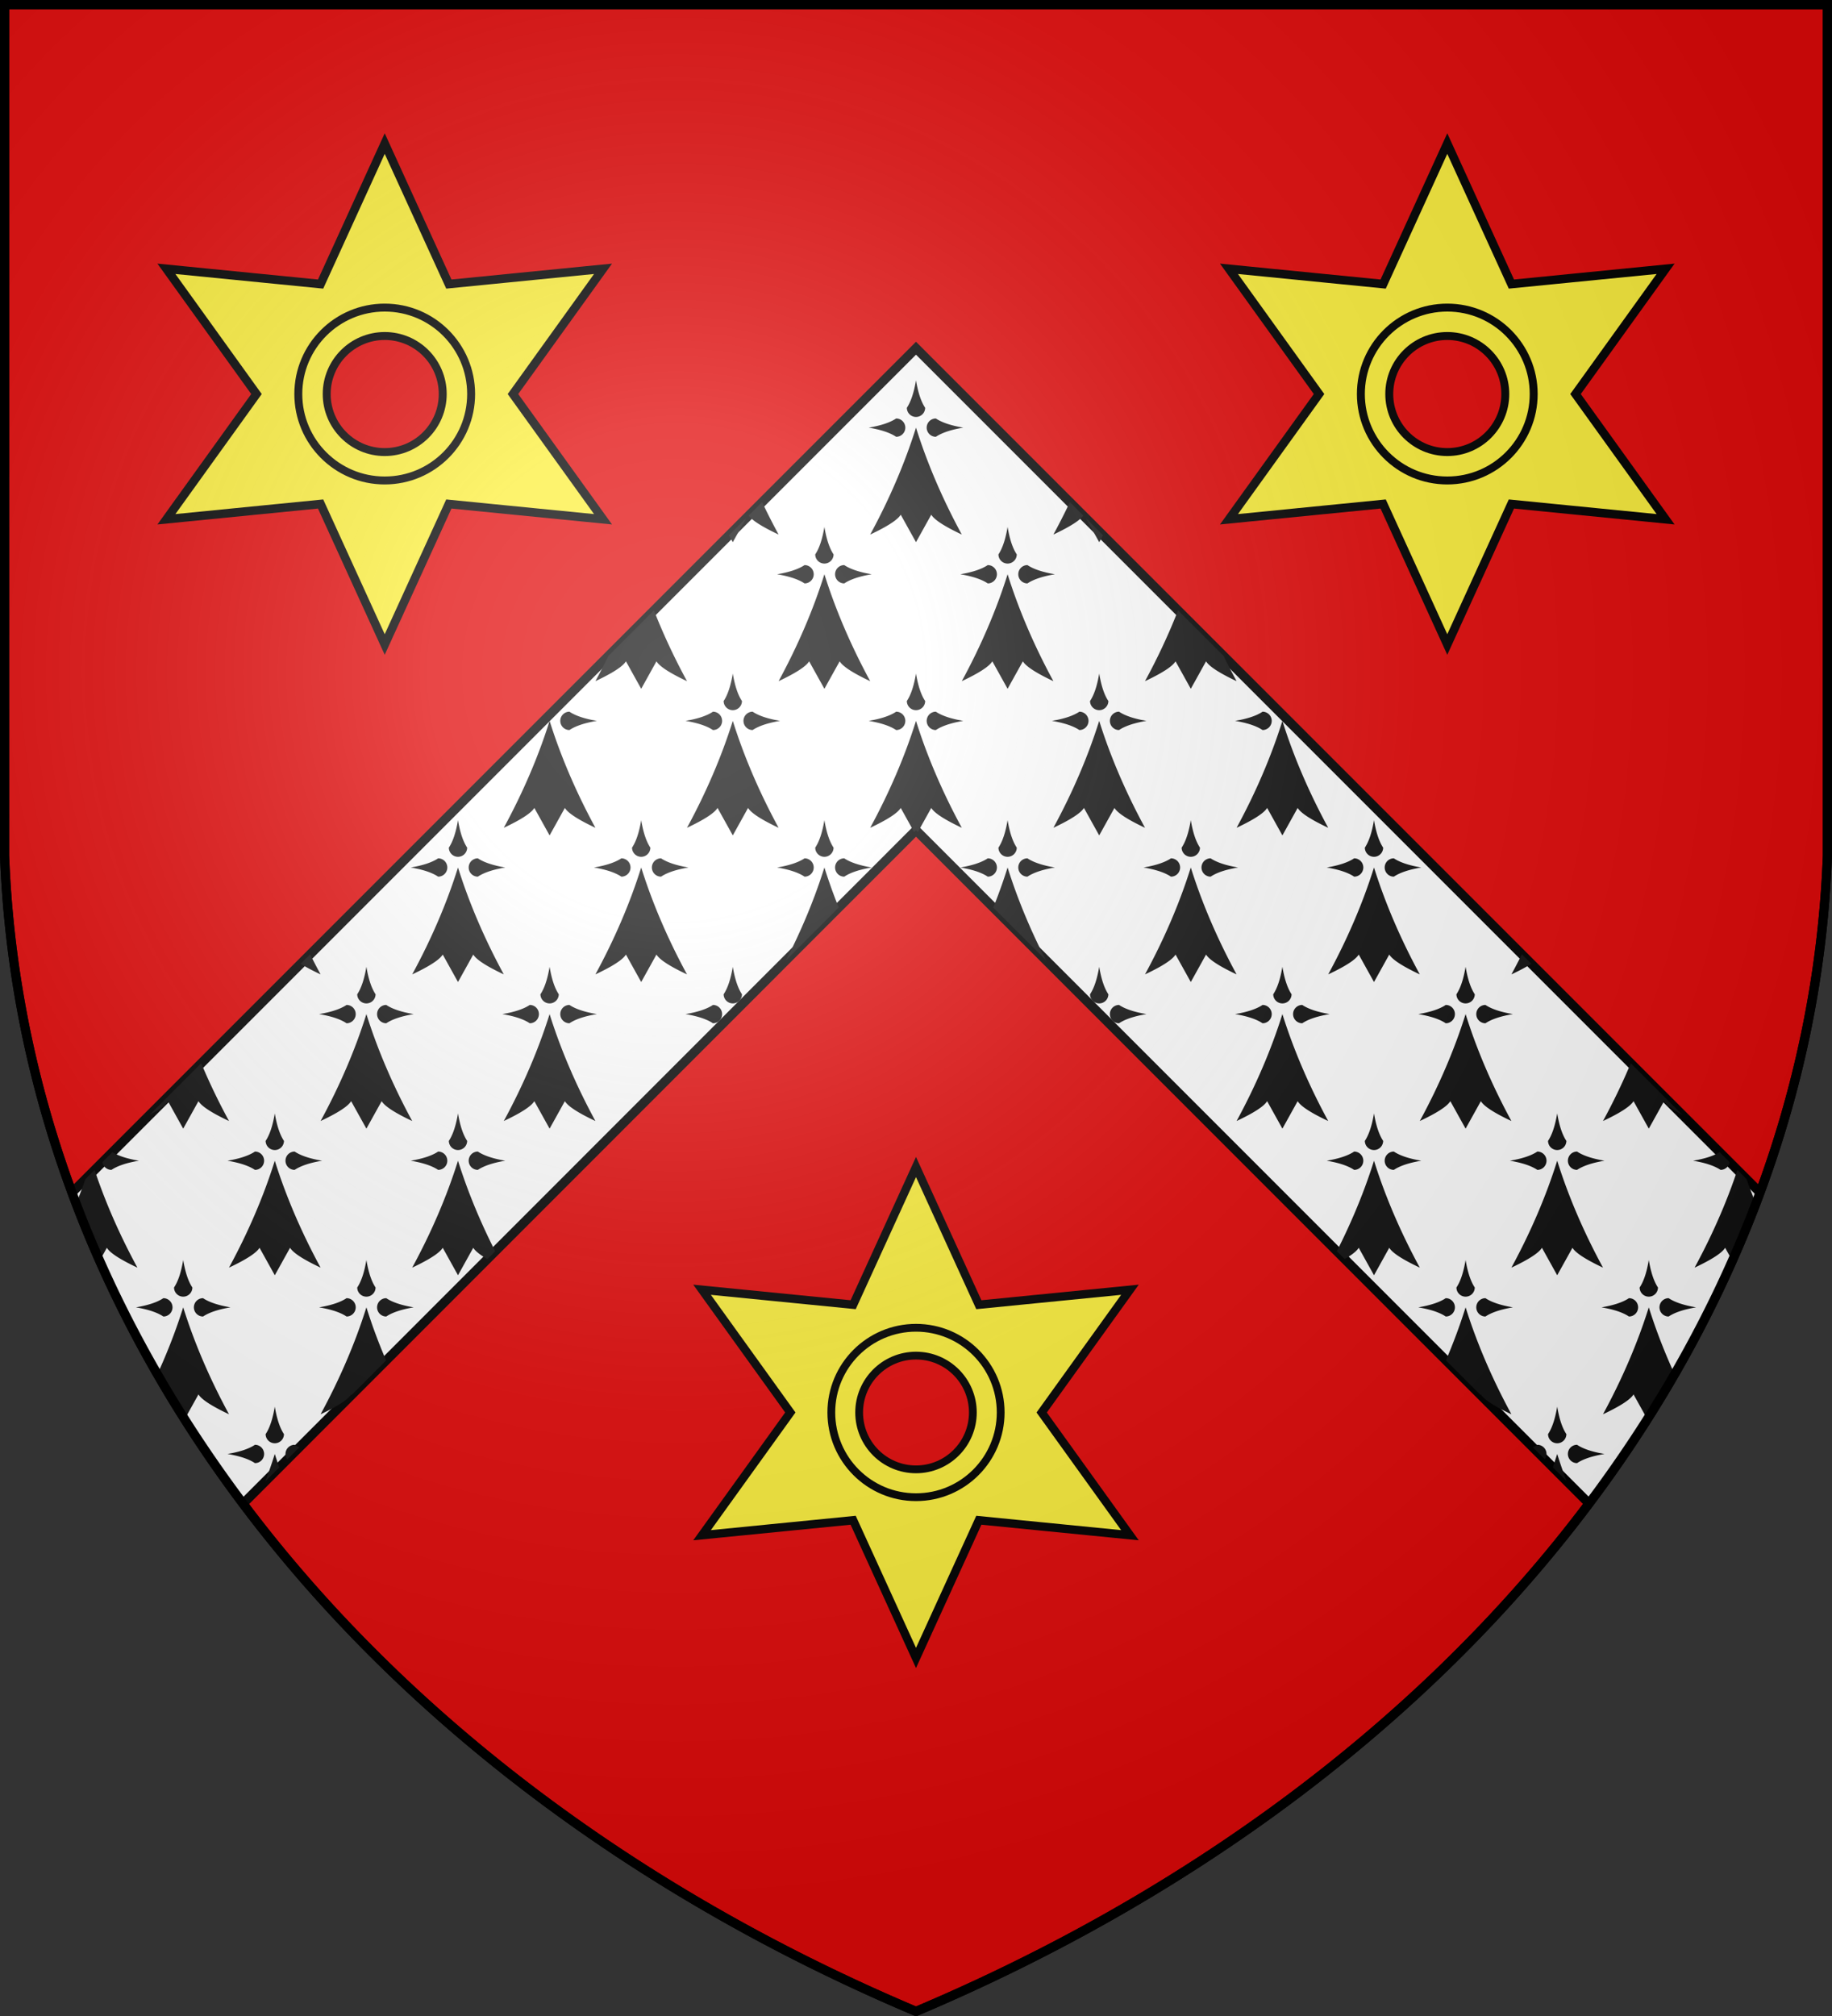
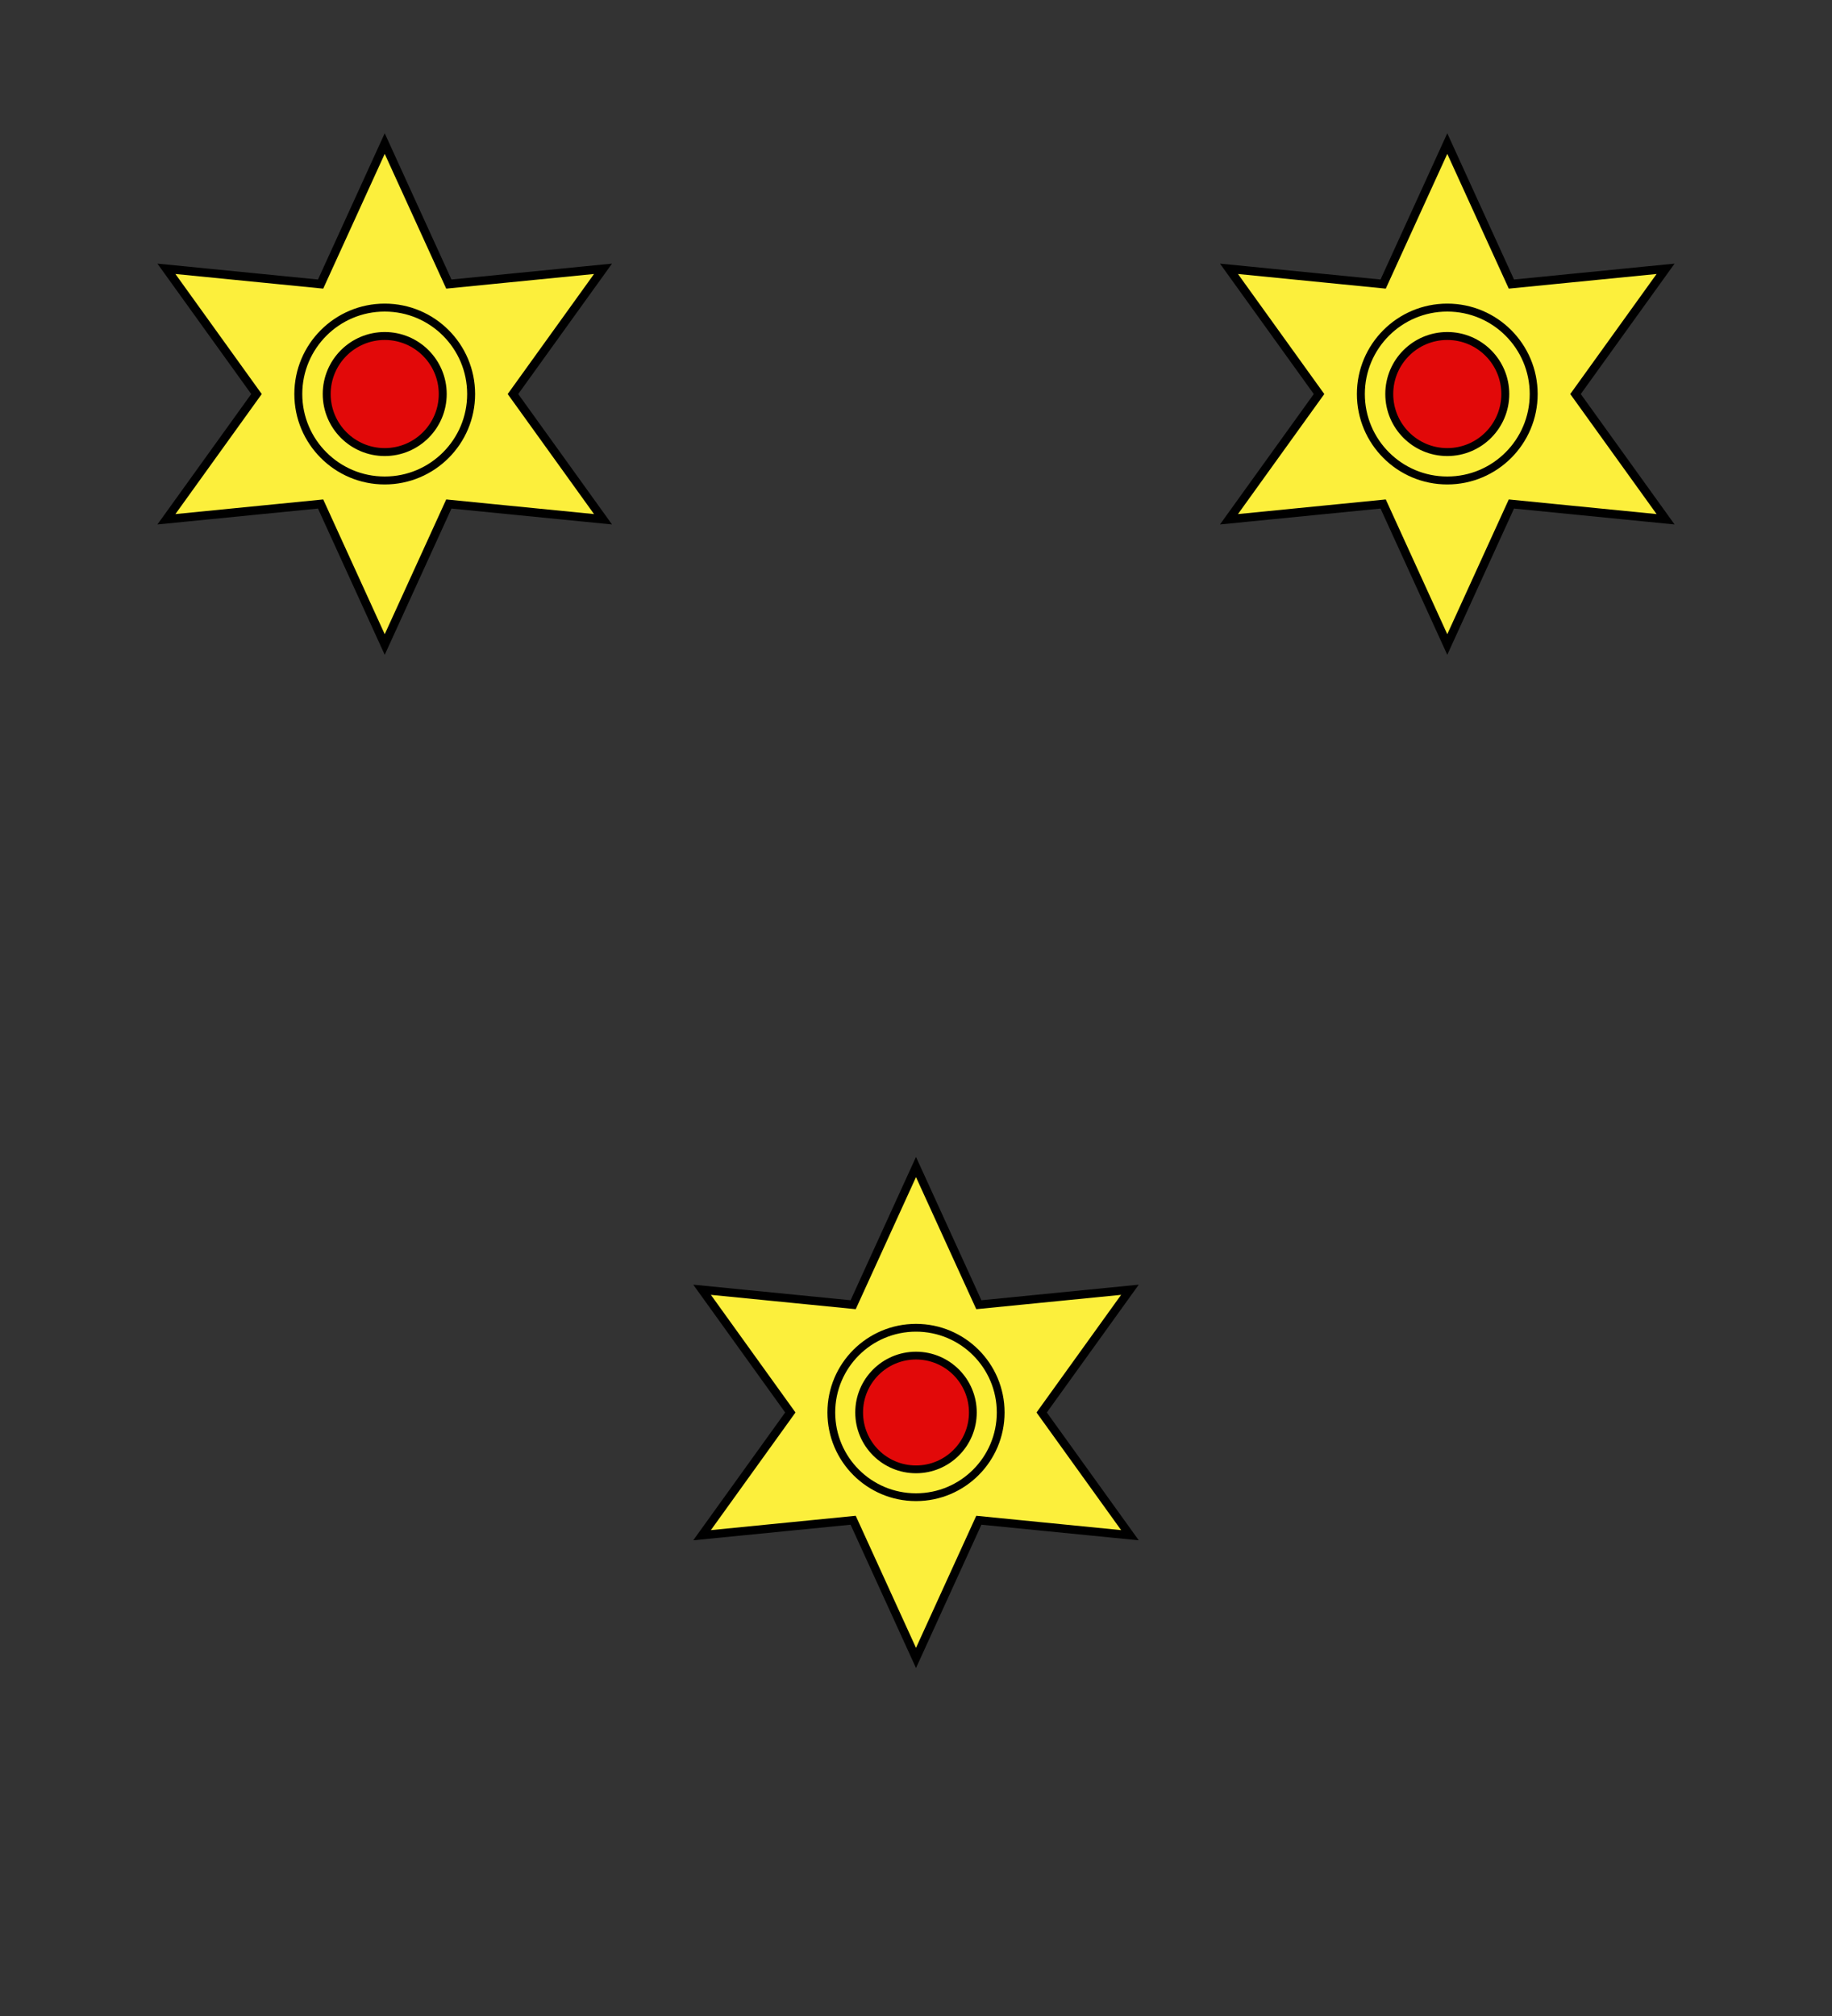
<svg xmlns="http://www.w3.org/2000/svg" xmlns:xlink="http://www.w3.org/1999/xlink" width="600" height="660" fill="#e20909" stroke="#000" stroke-width="3">
  <rect width="100%" height="100%" fill="#333333" stroke="none" />
  <defs>
    <clipPath id="c">
-       <path id="a" d="M1.5 1.5h597V280A570 445 0 0 1 300 658.5 570 445 0 0 1 1.5 280Z" />
-     </clipPath>
+       </clipPath>
    <clipPath id="e">
-       <path id="d" d="m694.6 508.6-78.9 78.9L300 271.8-15.6 587.5l-78.9-79L300 114l79 79Z" />
-     </clipPath>
+       </clipPath>
    <radialGradient id="j" cx="221" cy="226" r="300" gradientTransform="matrix(1.35 0 0 1.35 -77 -85)" gradientUnits="userSpaceOnUse">
      <stop offset="0" stop-color="#fff" stop-opacity=".3" />
      <stop offset=".2" stop-color="#fff" stop-opacity=".25" />
      <stop offset=".6" stop-color="#666" stop-opacity=".13" />
      <stop offset="1" stop-opacity=".13" />
    </radialGradient>
    <g id="b" stroke-width="2.8">
      <path fill="#fcef3c" d="m300 47 21 46 50.5-5-29.5 41 29.5 41-50.5-5-21 46-21-46-50.5 5 29.5-41-29.5-41 50.5 5Z" />
      <g stroke-width="2.6">
        <circle cx="300" cy="129" r="19" />
        <circle cx="300" cy="129" r="28.3" fill="none" />
      </g>
    </g>
  </defs>
  <use xlink:href="#a" />
  <use xlink:href="#b" x="-174" />
  <use xlink:href="#b" x="174" />
  <g clip-path="url(#c)">
    <use xlink:href="#d" fill="#fff" />
    <g fill="#111" stroke="none" clip-path="url(#e)">
      <g id="i">
        <g id="h">
          <g id="g">
            <path id="f" d="M300 140q5.5 17.5 15 35-8.5-4-10-6.5l-5 9-5-9q-1.5 2.5-10 6.5 9.5-17.5 15-35m0-15.5q1 6 3 9a3 3 0 1 1-6 0q2-3 3-9M284.5 140q6-1 9-3a3 3 0 1 1 0 6q-3-2-9-3m31 0q-6-1-9-3a3 3 0 1 0 0 6q3-2 9-3" />
            <use xlink:href="#f" y="96" />
            <use xlink:href="#f" y="192" />
            <use xlink:href="#f" y="288" />
            <use xlink:href="#f" y="384" />
          </g>
          <use xlink:href="#g" x="-30" y="-48" />
          <use xlink:href="#g" x="-60" />
          <use xlink:href="#g" x="-90" y="-48" />
          <use xlink:href="#g" x="-120" />
          <use xlink:href="#g" x="-150" y="-48" />
        </g>
        <use xlink:href="#h" x="-180" />
      </g>
      <use xlink:href="#i" x="360" />
    </g>
  </g>
  <use xlink:href="#b" transform="matrix(.98 0 0 .98 6 336)" />
  <use xlink:href="#a" fill="url(#j)" />
</svg>